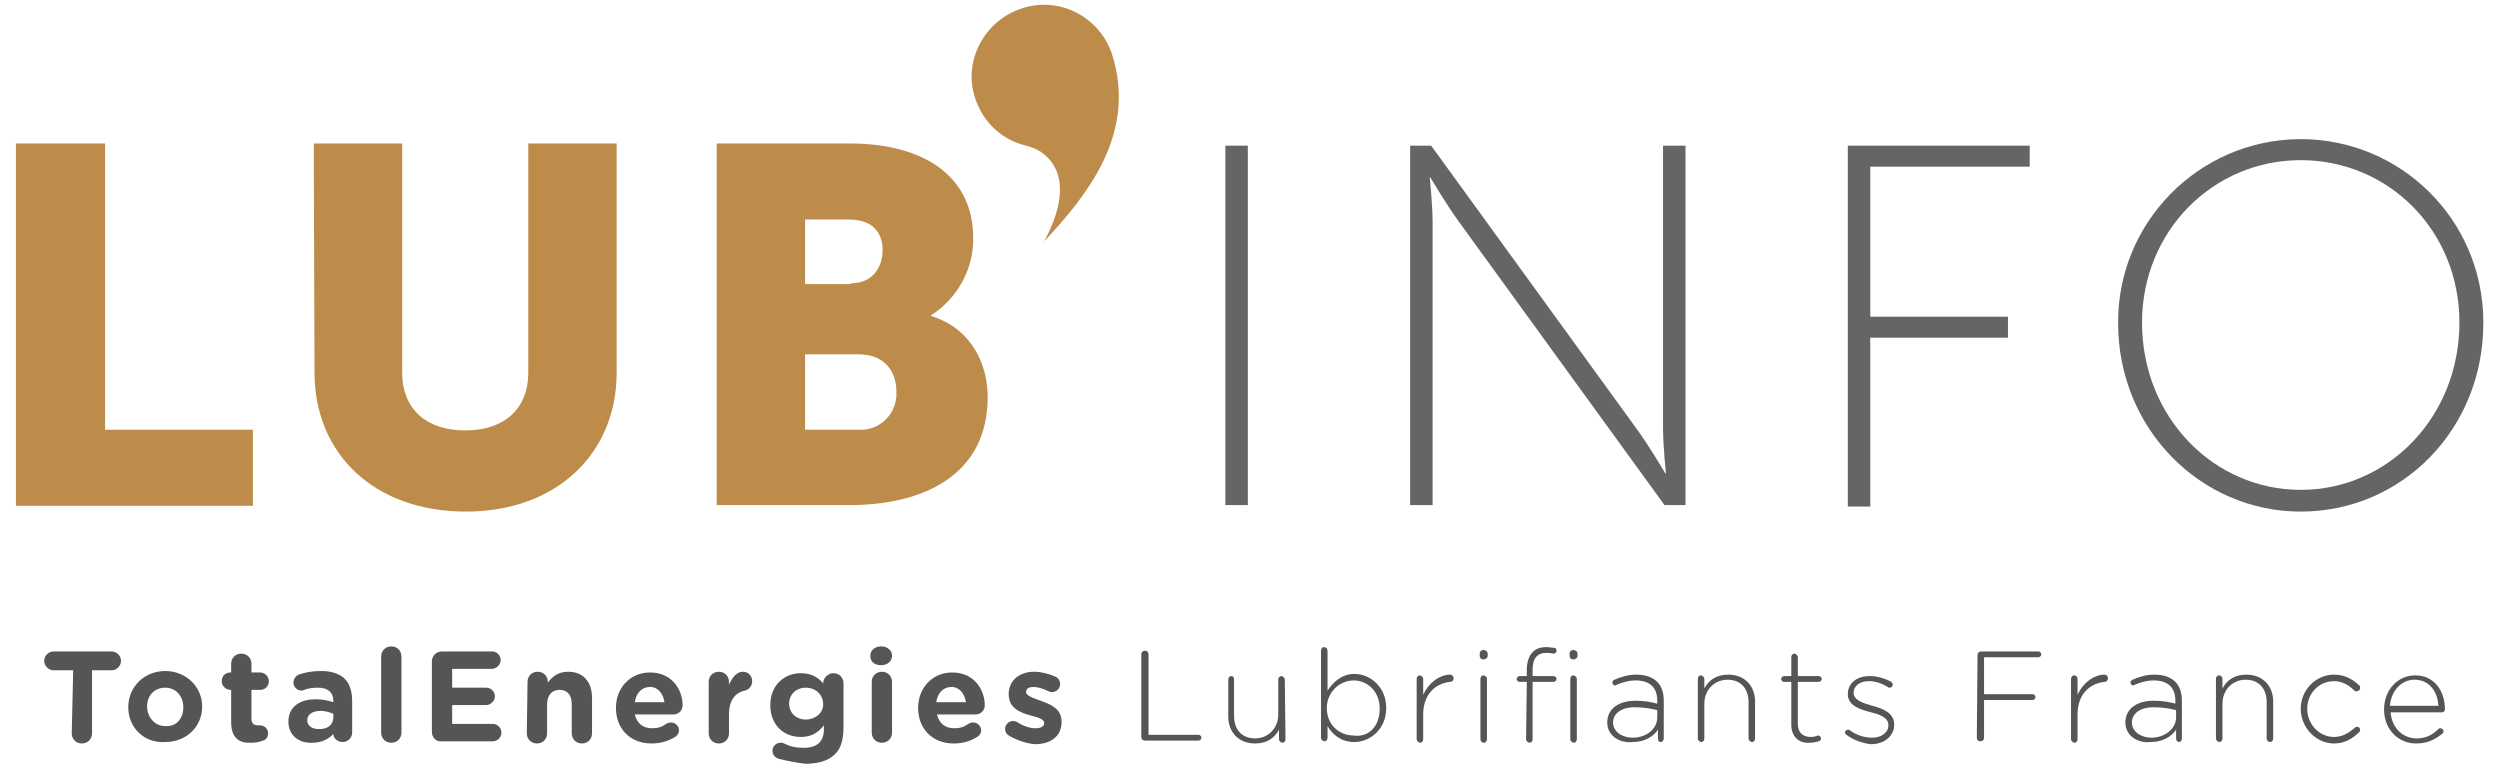
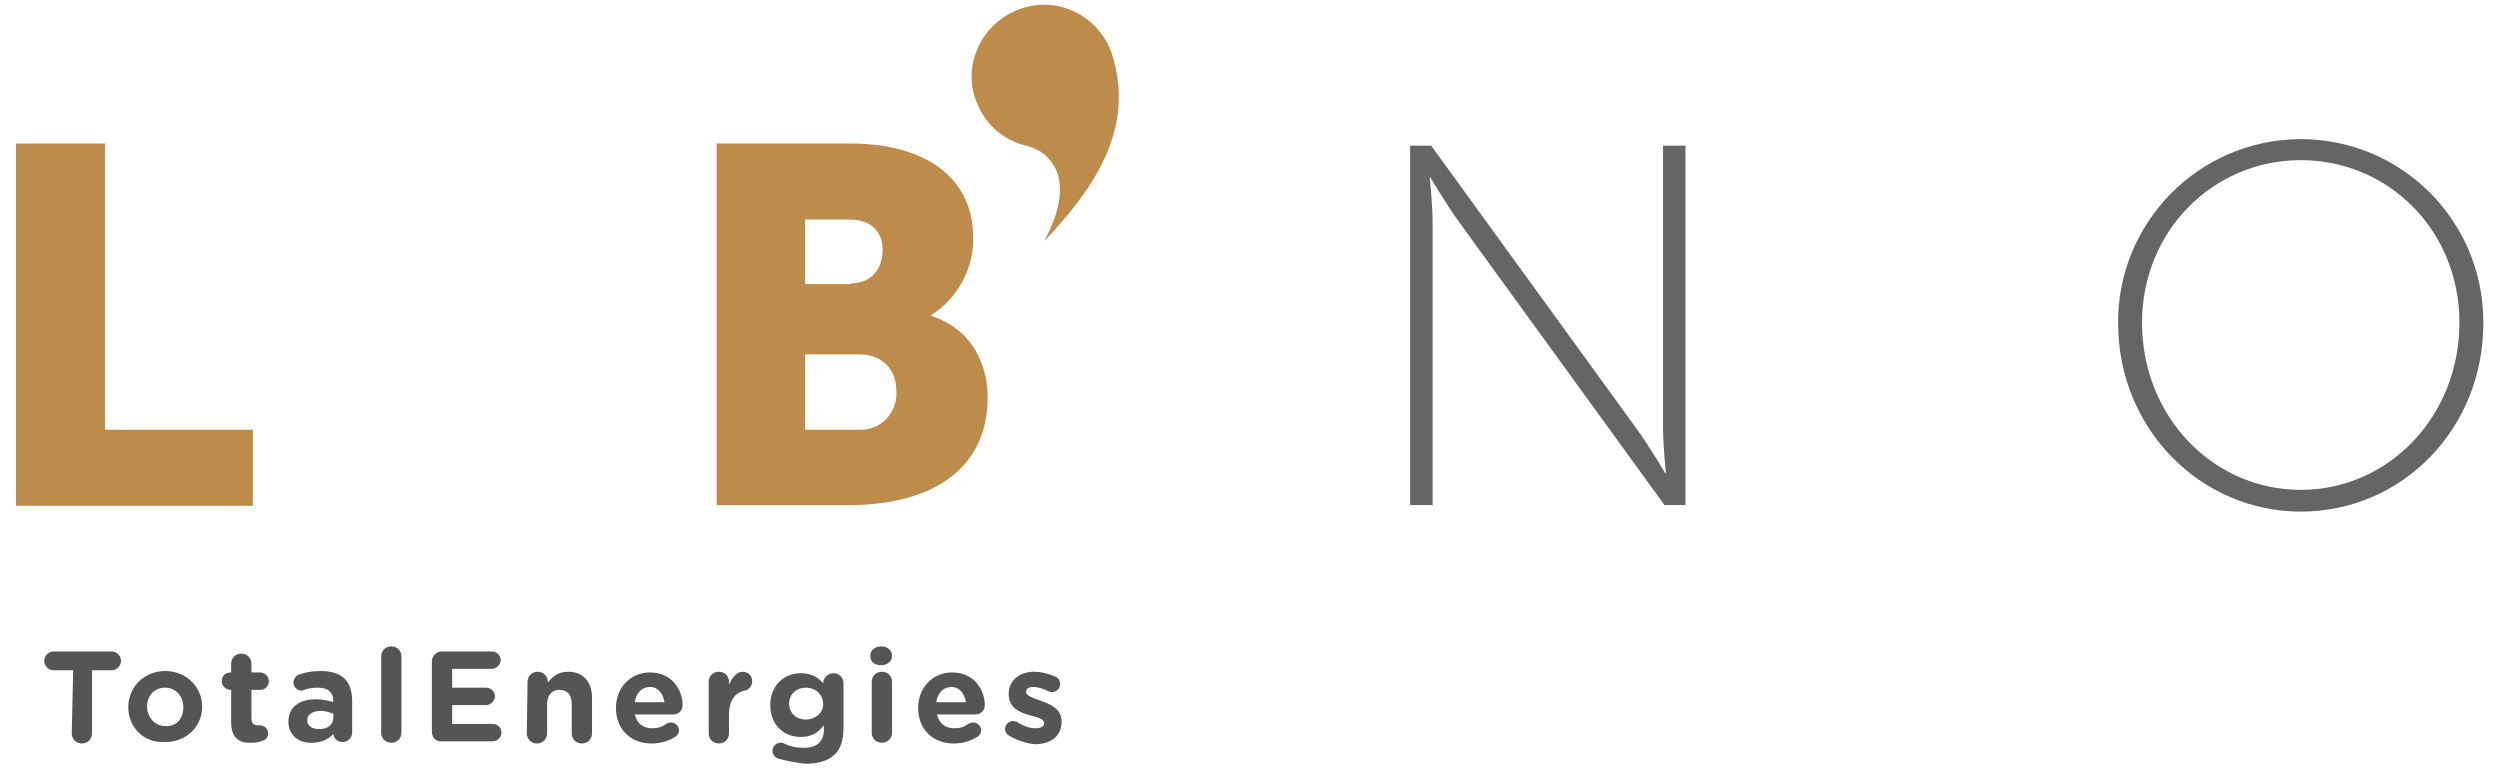
<svg xmlns="http://www.w3.org/2000/svg" width="345" height="106" viewBox="0 0 345 106">
  <g>
    <path fill="#BE8C4A" d="M140.1 1.5c-5 2.2-7.4 8-5.2 12.9 1.2 2.9 3.7 5 6.7 5.7.8.2 1.5.5 2.1.9 5.6 4 .3 12.3.4 12.3 6.1-6.5 12.9-15.1 9.3-26-1.8-5.1-7.4-7.9-12.5-6.1-.3.1-.6.2-.8.3z" />
    <path fill="#BE8C4A" d="M2.3 19.8h12.2v39.5h20.4v10.5h-32.7v-50z" />
-     <path fill="#BE8C4A" d="M43.3 19.8h12.2v31.6c0 5.2 3.5 8 8.7 8s8.7-2.8 8.7-8v-31.6h12.2v31.6c0 11.2-8.3 19.2-20.8 19.2-12.7 0-20.9-8-20.9-19.2l-.1-31.6z" />
    <path fill="#BE8C4A" d="M98.9 19.8h18.4c10 0 17 4.4 17 13 .1 4.3-2.2 8.4-5.8 10.7v.1c5.7 1.8 7.8 6.8 7.8 11.2 0 10.9-9.1 14.9-19 14.9h-18.4v-49.9zm18.5 19.3c3.1 0 4.4-2.3 4.4-4.6s-1.3-4.2-4.6-4.2h-6.1v8.9h6.3zm1 20.2c2.8.2 5.1-1.9 5.3-4.6v-.7c0-2.8-1.7-5.1-5.2-5.1h-7.4v10.4h7.3z" />
-     <path fill="#656565" d="M169.1 20.1h3.1v49.6h-3.1v-49.6z" />
    <path fill="#656565" d="M194.6 20.1h2.9l28.3 39c1.7 2.3 4 6.2 4 6.2h.1s-.4-3.7-.4-6.2v-39h3.1v49.6h-2.9l-28.3-39c-1.7-2.3-4-6.2-4-6.2h-.1s.4 3.7.4 6.2v39h-3.1v-49.6z" />
-     <path fill="#656565" d="M255 20.1h25.1v2.9h-22v20.7h19v2.9h-19v23.3h-3.1v-49.8z" />
-     <path fill="#656565" d="M317.5 19.2c13.8 0 25.1 11.1 25.2 25.1v.3c0 14.6-11.2 26-25.2 26-13.8 0-25.2-11.4-25.2-26-.1-13.8 11-25.2 24.9-25.4h.3zm0 48.4c12.1 0 21.9-10.1 21.9-23.1 0-12.7-9.8-22.4-21.9-22.4s-21.9 9.8-21.9 22.4c0 13.1 9.9 23.1 21.9 23.1z" />
+     <path fill="#656565" d="M317.5 19.2c13.8 0 25.1 11.1 25.2 25.1v.3c0 14.6-11.2 26-25.2 26-13.8 0-25.2-11.4-25.2-26-.1-13.8 11-25.2 24.9-25.4h.3zm0 48.4c12.1 0 21.9-10.1 21.9-23.1 0-12.7-9.8-22.4-21.9-22.4s-21.9 9.8-21.9 22.4c0 13.1 9.9 23.1 21.9 23.1" />
    <g enable-background="new" fill="#555">
      <path d="M10.1 92.5h-2.7c-.7 0-1.3-.6-1.3-1.3s.6-1.3 1.3-1.3h8c.7 0 1.3.6 1.3 1.3s-.6 1.3-1.3 1.3h-2.7v8.7c0 .8-.6 1.4-1.4 1.4-.8 0-1.4-.6-1.4-1.4l.2-8.7zM17.7 97.6c0-2.8 2.2-5 5.1-5s5.1 2.2 5.1 4.9c0 2.8-2.2 4.9-5.1 4.9-2.9.2-5.1-2-5.1-4.8zm7.6 0c0-1.5-1-2.7-2.5-2.7-1.6 0-2.5 1.2-2.5 2.6 0 1.4 1 2.7 2.5 2.7 1.6.1 2.5-1.1 2.5-2.6zM31.9 99.7v-4.5h-.1c-.6 0-1.2-.5-1.2-1.2s.5-1.2 1.2-1.2h.1v-1.2c0-.8.6-1.4 1.4-1.4s1.4.6 1.4 1.4v1.2h1.2c.6 0 1.2.5 1.2 1.2s-.5 1.2-1.2 1.2h-1.2v4c0 .6.3.9.9.9h.3c.6 0 1.1.5 1.1 1.1 0 .5-.3.9-.7 1-.5.2-1 .3-1.6.3-1.6.1-2.8-.6-2.8-2.8zM39.8 99.6c0-2.1 1.6-3.1 3.8-3.1 1 0 1.7.2 2.4.4v-.2c0-1.1-.7-1.8-2.1-1.8-.8 0-1.4.1-1.9.3-.2.1-.3.1-.4.1-.6 0-1.1-.5-1.1-1.1 0-.5.3-.9.7-1.1.9-.3 1.8-.5 3.1-.5 1.5 0 2.6.4 3.3 1.1.7.7 1 1.8 1 3.1v4.3c0 .7-.6 1.3-1.3 1.3-.8 0-1.3-.6-1.3-1.1-.7.7-1.6 1.2-2.9 1.2-1.8.1-3.3-1-3.3-2.9zm6.2-.6v-.5c-.5-.2-1.1-.4-1.7-.4-1.2 0-1.9.5-1.9 1.3 0 .7.6 1.2 1.5 1.2 1.3.1 2.1-.6 2.1-1.6zM52.6 90.6c0-.8.6-1.4 1.4-1.4s1.4.6 1.4 1.4v10.5c0 .8-.6 1.4-1.4 1.4s-1.4-.6-1.4-1.4v-10.5zM59.6 101v-9.7c0-.8.6-1.4 1.4-1.4h6.9c.7 0 1.2.6 1.2 1.2s-.6 1.2-1.2 1.2h-5.5v2.6h4.7c.7 0 1.2.6 1.2 1.2s-.6 1.2-1.2 1.2h-4.7v2.6h5.6c.7 0 1.2.6 1.2 1.2 0 .7-.6 1.2-1.2 1.2h-7c-.8.1-1.4-.5-1.4-1.3zM72.8 94.1c0-.8.6-1.4 1.4-1.4.8 0 1.4.6 1.4 1.4v.1c.6-.8 1.4-1.5 2.8-1.5 2.1 0 3.3 1.4 3.3 3.6v4.9c0 .8-.6 1.4-1.4 1.4s-1.4-.6-1.4-1.4v-4c0-1.3-.6-2-1.7-2-1 0-1.7.7-1.7 2v4c0 .8-.6 1.4-1.4 1.4-.8 0-1.4-.6-1.4-1.4l.1-7.1zM89.9 102.6c-2.9 0-4.9-2-4.9-4.9 0-2.8 2-4.9 4.7-4.9 3.2 0 4.5 2.6 4.5 4.5 0 .8-.6 1.3-1.3 1.3h-5.3c.3 1.2 1.1 1.9 2.4 1.9.8 0 1.4-.2 1.9-.6.2-.1.4-.2.7-.2.6 0 1.1.5 1.1 1.1 0 .4-.2.6-.4.8-.9.6-2 1-3.4 1zm1.8-5.7c-.2-1.2-.9-2.1-2-2.1s-1.9.8-2.1 2.1h4.1zM97.8 94.1c0-.8.6-1.4 1.4-1.4s1.4.6 1.4 1.4v.4c.4-.9 1-1.8 1.9-1.8.8 0 1.3.6 1.3 1.3 0 .7-.5 1.2-1 1.3-1.4.3-2.2 1.4-2.2 3.3v2.6c0 .8-.6 1.4-1.4 1.4s-1.4-.6-1.4-1.4v-7.1zM107.4 104.7c-.5-.2-.8-.6-.8-1.1 0-.6.5-1.1 1.1-1.1.2 0 .3 0 .5.1.8.4 1.6.6 2.7.6 1.9 0 2.8-.9 2.8-2.6v-.5c-.8 1-1.7 1.6-3.2 1.6-2.3 0-4.2-1.6-4.2-4.4 0-2.9 2.1-4.4 4.2-4.4 1.5 0 2.4.6 3.1 1.4 0-.7.6-1.4 1.4-1.4.8 0 1.4.6 1.4 1.4v6.1c0 1.7-.4 3-1.2 3.7-.9.9-2.3 1.3-4.1 1.3-1.5-.2-2.5-.4-3.7-.7zm6.2-7.5c0-1.3-1-2.3-2.4-2.3-1.3 0-2.3.9-2.3 2.2 0 1.3 1 2.2 2.3 2.2 1.3 0 2.4-.9 2.4-2.1zM120.1 90.5c0-.8.7-1.3 1.5-1.3s1.5.5 1.5 1.3-.7 1.3-1.5 1.3-1.5-.4-1.5-1.3zm.2 3.6c0-.8.6-1.4 1.4-1.4s1.4.6 1.4 1.4v7c0 .8-.6 1.4-1.4 1.4s-1.4-.6-1.4-1.4v-7zM131.6 102.6c-2.9 0-4.9-2-4.9-4.9 0-2.8 2-4.9 4.7-4.9 3.2 0 4.5 2.6 4.5 4.5 0 .8-.6 1.3-1.3 1.3h-5.3c.3 1.2 1.1 1.9 2.4 1.9.8 0 1.4-.2 1.9-.6.2-.1.4-.2.7-.2.6 0 1.1.5 1.1 1.1 0 .4-.2.6-.4.8-.9.6-2 1-3.4 1zm1.7-5.7c-.2-1.2-.9-2.1-2-2.1s-1.9.8-2.1 2.1h4.1zM139.2 101.5c-.3-.2-.5-.5-.5-.9 0-.6.5-1.1 1.1-1.1.2 0 .4.1.5.1.9.6 1.8.9 2.6.9s1.2-.3 1.2-.7c0-.6-.9-.8-2-1.1-1.4-.4-2.9-1-2.9-2.9 0-2 1.6-3.1 3.5-3.1 1 0 2.1.3 3 .7.4.2.6.6.6 1 0 .6-.5 1.1-1.1 1.1-.2 0-.3 0-.5-.1-.8-.4-1.5-.6-2.1-.6-.7 0-1 .3-1 .7 0 .5.9.8 2 1.2 1.4.5 2.9 1.1 2.9 2.9 0 2.1-1.6 3.1-3.7 3.1-1.1-.1-2.4-.5-3.6-1.2z" />
    </g>
    <g enable-background="new" fill="#555">
-       <path d="M157.5 90.3c0-.3.2-.5.5-.5s.5.2.5.5v11.1h6.9c.2 0 .4.2.4.4s-.2.4-.4.4h-7.4c-.3 0-.5-.2-.5-.5v-11.4zM177.4 102c0 .3-.2.5-.4.5s-.5-.2-.5-.5v-1.3c-.6 1.1-1.6 1.9-3.3 1.9-2.3 0-3.7-1.6-3.7-3.7v-5.1c0-.3.2-.5.4-.5.3 0 .4.2.4.5v5c0 1.9 1.1 3.1 2.9 3.1s3.2-1.4 3.2-3.3v-4.8c0-.3.2-.5.4-.5s.5.2.5.5l.1 8.2zM182.3 89.8c0-.3.2-.5.4-.5.3 0 .5.2.5.5v5.5c.8-1.2 2-2.3 3.7-2.3 2.2 0 4.4 1.8 4.4 4.7 0 3-2.3 4.7-4.4 4.7-1.8 0-3-1-3.7-2.2v1.6c0 .3-.2.5-.4.5s-.5-.2-.5-.5v-12zm8.1 8c0-2.4-1.7-3.9-3.6-3.9-1.9 0-3.7 1.6-3.7 3.8 0 2.4 1.8 3.8 3.7 3.8 2 .3 3.6-1.2 3.6-3.7zM195.5 93.7c0-.3.2-.5.4-.5s.5.2.5.5v2.2c.8-1.8 2.4-2.8 3.7-2.8.3 0 .5.2.5.5s-.2.5-.5.5c-1.9.2-3.7 1.6-3.7 4.5v3.4c0 .3-.2.5-.4.5s-.5-.2-.5-.5v-8.3zM204.2 90.2c0-.3.2-.5.5-.5s.6.2.6.5v.3c0 .3-.3.5-.6.5s-.5-.2-.5-.5v-.3zm.1 3.5c0-.3.2-.5.4-.5s.5.2.5.5v8.3c0 .3-.2.5-.4.5-.3 0-.5-.2-.5-.5v-8.3zM210.7 94.1h-1c-.2 0-.4-.2-.4-.4s.2-.4.4-.4h1v-.9c0-1 .3-1.9.8-2.4s1.1-.7 1.9-.7c.4 0 .8.1 1.1.1.2 0 .3.2.3.4 0 .3-.2.4-.5.4-.3-.1-.6-.1-.9-.1-1.3 0-1.9.8-1.9 2.3v.9h2.9c.2 0 .4.2.4.4s-.2.4-.4.4h-2.9v7.9c0 .3-.2.5-.4.5s-.5-.2-.5-.5l.1-7.9zm5.9-3.9c0-.3.2-.5.5-.5s.6.2.6.5v.3c0 .3-.3.5-.6.5s-.5-.2-.5-.5v-.3zm.1 3.5c0-.3.2-.5.4-.5s.5.2.5.5v8.3c0 .3-.2.5-.4.5s-.5-.2-.5-.5v-8.3zM221.8 99.7c0-1.9 1.6-3 3.9-3 1.3 0 2.2.2 3 .4v-.4c0-1.9-1.1-2.8-3-2.8-1 0-1.9.3-2.6.6l-.2.1c-.2 0-.4-.2-.4-.4s.2-.4.3-.4c.9-.4 1.9-.7 3-.7 1.2 0 2.2.3 2.9 1 .6.6.9 1.5.9 2.6v5.2c0 .3-.2.5-.4.5-.3 0-.4-.2-.4-.5v-1.2c-.6.9-1.8 1.7-3.5 1.7-1.7.2-3.5-.8-3.5-2.7zm6.9-.7v-1c-.8-.2-1.8-.4-3.1-.4-1.9 0-3 .9-3 2.1 0 1.3 1.3 2.1 2.7 2.1 1.9 0 3.4-1.2 3.4-2.8zM234.3 93.7c0-.3.2-.5.4-.5s.5.2.5.5v1.3c.6-1.1 1.6-1.9 3.3-1.9 2.3 0 3.7 1.6 3.7 3.7v5.1c0 .3-.2.5-.4.5s-.5-.2-.5-.5v-5c0-1.9-1.1-3.1-2.9-3.1s-3.2 1.4-3.2 3.3v4.8c0 .3-.2.5-.4.5s-.5-.2-.5-.5v-8.2zM247.2 100v-5.9h-1c-.2 0-.4-.2-.4-.4s.2-.4.4-.4h1v-2.6c0-.3.2-.5.4-.5s.5.2.5.5v2.6h2.9c.2 0 .4.2.4.4s-.2.4-.4.4h-2.9v5.8c0 1.3.8 1.8 1.8 1.8.6 0 .9-.2 1-.2.2 0 .4.2.4.4s-.1.3-.3.4c-.4.1-.8.2-1.3.2-1.3.1-2.5-.7-2.5-2.5zM254.8 101.4c-.1-.1-.2-.2-.2-.3 0-.2.2-.4.4-.4.1 0 .2 0 .3.1 1 .7 2 1 3.1 1 1.2 0 2.2-.7 2.2-1.7 0-1.1-1.2-1.5-2.4-1.8-1.5-.4-3.2-.9-3.2-2.5 0-1.5 1.2-2.5 3-2.5 1 0 2.1.3 3 .8.1.1.2.2.2.4s-.2.4-.4.4c-.1 0-.2 0-.3-.1-.8-.5-1.7-.8-2.6-.8-1.3 0-2.1.7-2.1 1.6 0 1 1.2 1.4 2.6 1.8 1.5.4 3 1 3 2.6s-1.4 2.7-3.2 2.7c-1.1-.1-2.5-.6-3.4-1.3zM272.9 90.4c0-.3.2-.5.5-.5h7.9c.2 0 .4.2.4.4s-.2.4-.4.4h-7.5v5.1h6.7c.2 0 .4.2.4.4s-.2.4-.4.4h-6.7v5.2c0 .3-.2.5-.5.5s-.5-.2-.5-.5l.1-11.4zM285.8 93.7c0-.3.2-.5.4-.5.3 0 .5.2.5.5v2.2c.8-1.8 2.4-2.8 3.7-2.8.3 0 .5.2.5.5s-.2.5-.5.5c-1.9.2-3.7 1.6-3.7 4.5v3.4c0 .3-.2.5-.4.5s-.5-.2-.5-.5v-8.3zM293.3 99.7c0-1.9 1.6-3 3.9-3 1.3 0 2.2.2 3 .4v-.4c0-1.9-1.1-2.8-3-2.8-1 0-1.9.3-2.6.6l-.2.1c-.2 0-.4-.2-.4-.4s.2-.4.3-.4c.9-.4 1.9-.7 3-.7 1.2 0 2.2.3 2.9 1 .6.6.9 1.5.9 2.6v5.2c0 .3-.2.5-.4.5s-.4-.2-.4-.5v-1.2c-.6.9-1.8 1.7-3.5 1.7-1.7.2-3.5-.8-3.5-2.7zm7-.7v-1c-.8-.2-1.8-.4-3.1-.4-1.9 0-3 .9-3 2.1 0 1.3 1.3 2.1 2.7 2.1 1.8 0 3.4-1.2 3.4-2.8zM305.8 93.7c0-.3.2-.5.4-.5.3 0 .5.2.5.5v1.3c.6-1.1 1.6-1.9 3.3-1.9 2.3 0 3.7 1.6 3.7 3.7v5.1c0 .3-.2.5-.4.5-.3 0-.5-.2-.5-.5v-5c0-1.9-1.1-3.1-2.9-3.1s-3.2 1.4-3.2 3.3v4.8c0 .3-.2.5-.4.5s-.5-.2-.5-.5v-8.2zM317.5 97.8c0-2.6 2.1-4.7 4.6-4.7 1.6 0 2.6.7 3.5 1.5.1.1.1.2.1.3 0 .3-.2.5-.5.5-.1 0-.2 0-.3-.1-.7-.7-1.6-1.3-2.8-1.3-2.1 0-3.7 1.7-3.7 3.8 0 2.2 1.7 3.9 3.7 3.9 1.2 0 2.1-.6 2.9-1.3.1-.1.2-.1.3-.1.2 0 .4.2.4.4 0 .1 0 .2-.1.3-.9.9-2 1.6-3.5 1.6-2.5 0-4.6-2.2-4.6-4.8zM333.4 102.6c-2.4 0-4.4-1.9-4.4-4.7 0-2.7 1.9-4.7 4.3-4.7 2.6 0 4.1 2.1 4.1 4.7 0 .2-.2.4-.4.4h-7.1c.2 2.3 1.8 3.6 3.6 3.6 1.3 0 2.2-.5 3-1.3.1-.1.2-.1.3-.1.2 0 .4.2.4.4 0 .1 0 .2-.1.3-1 .8-2 1.4-3.7 1.4zm3.1-5.2c-.1-1.9-1.2-3.6-3.3-3.6-1.8 0-3.2 1.5-3.4 3.6h6.7z" />
-     </g>
+       </g>
  </g>
</svg>